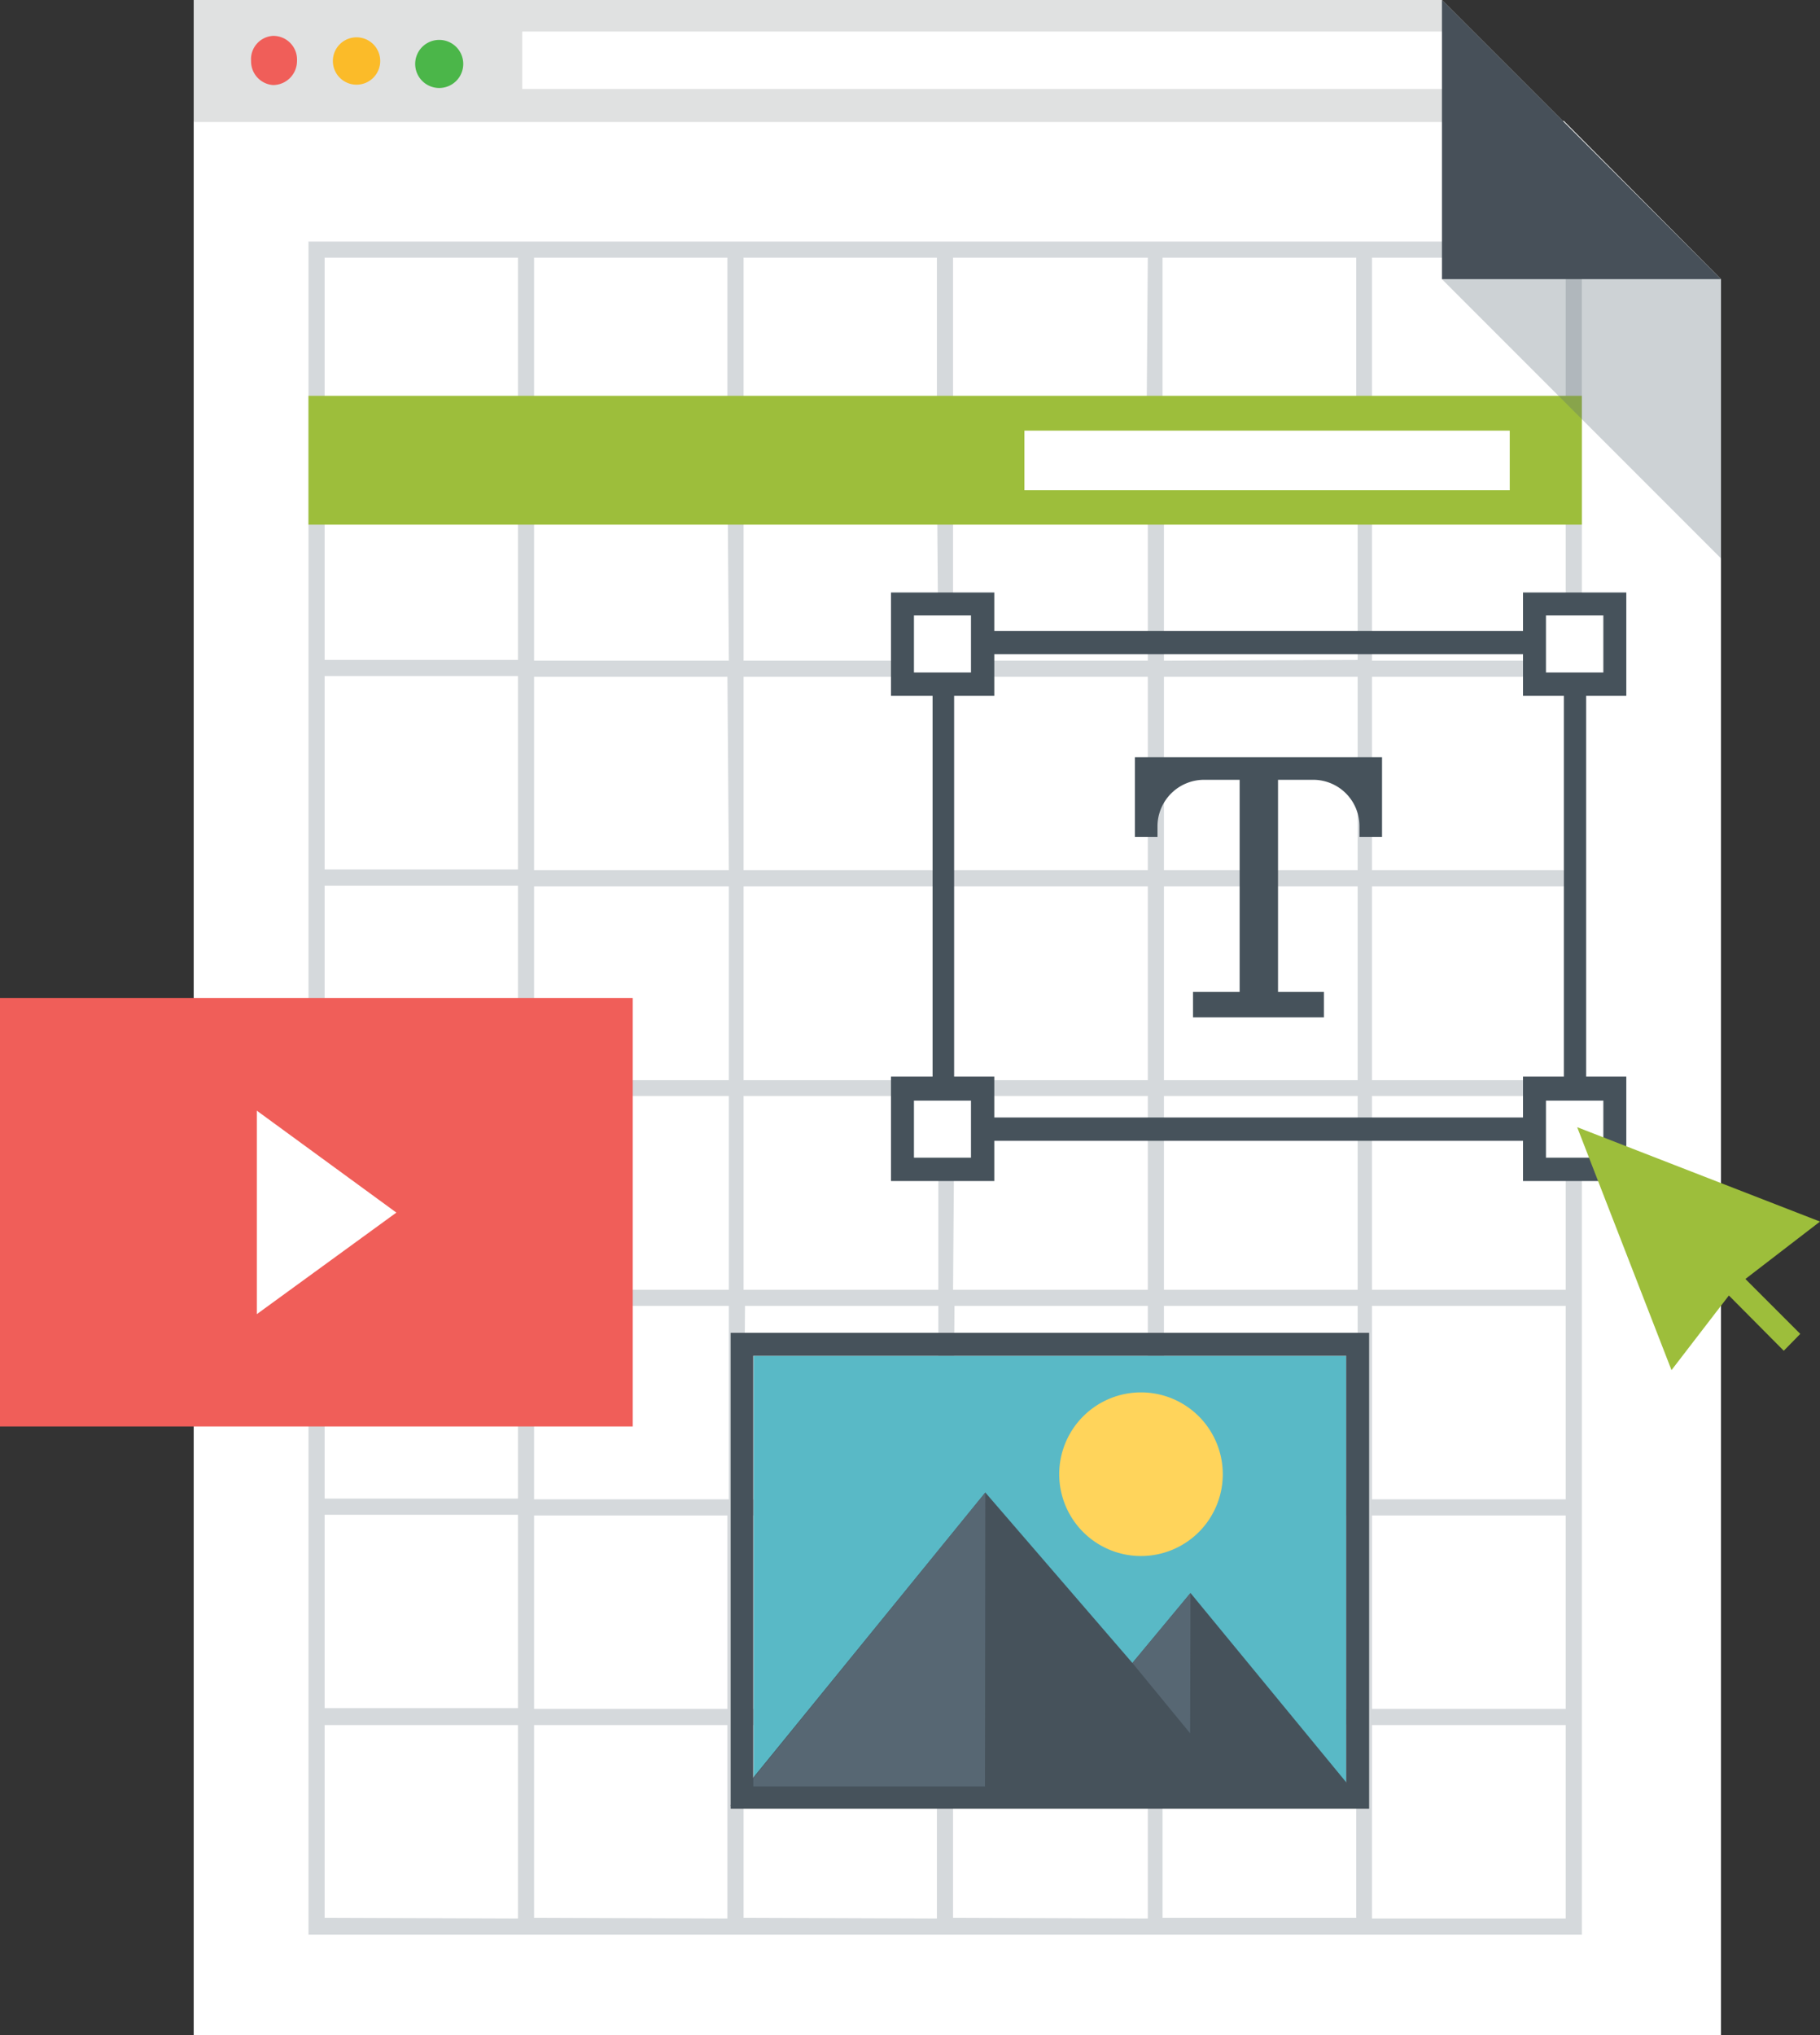
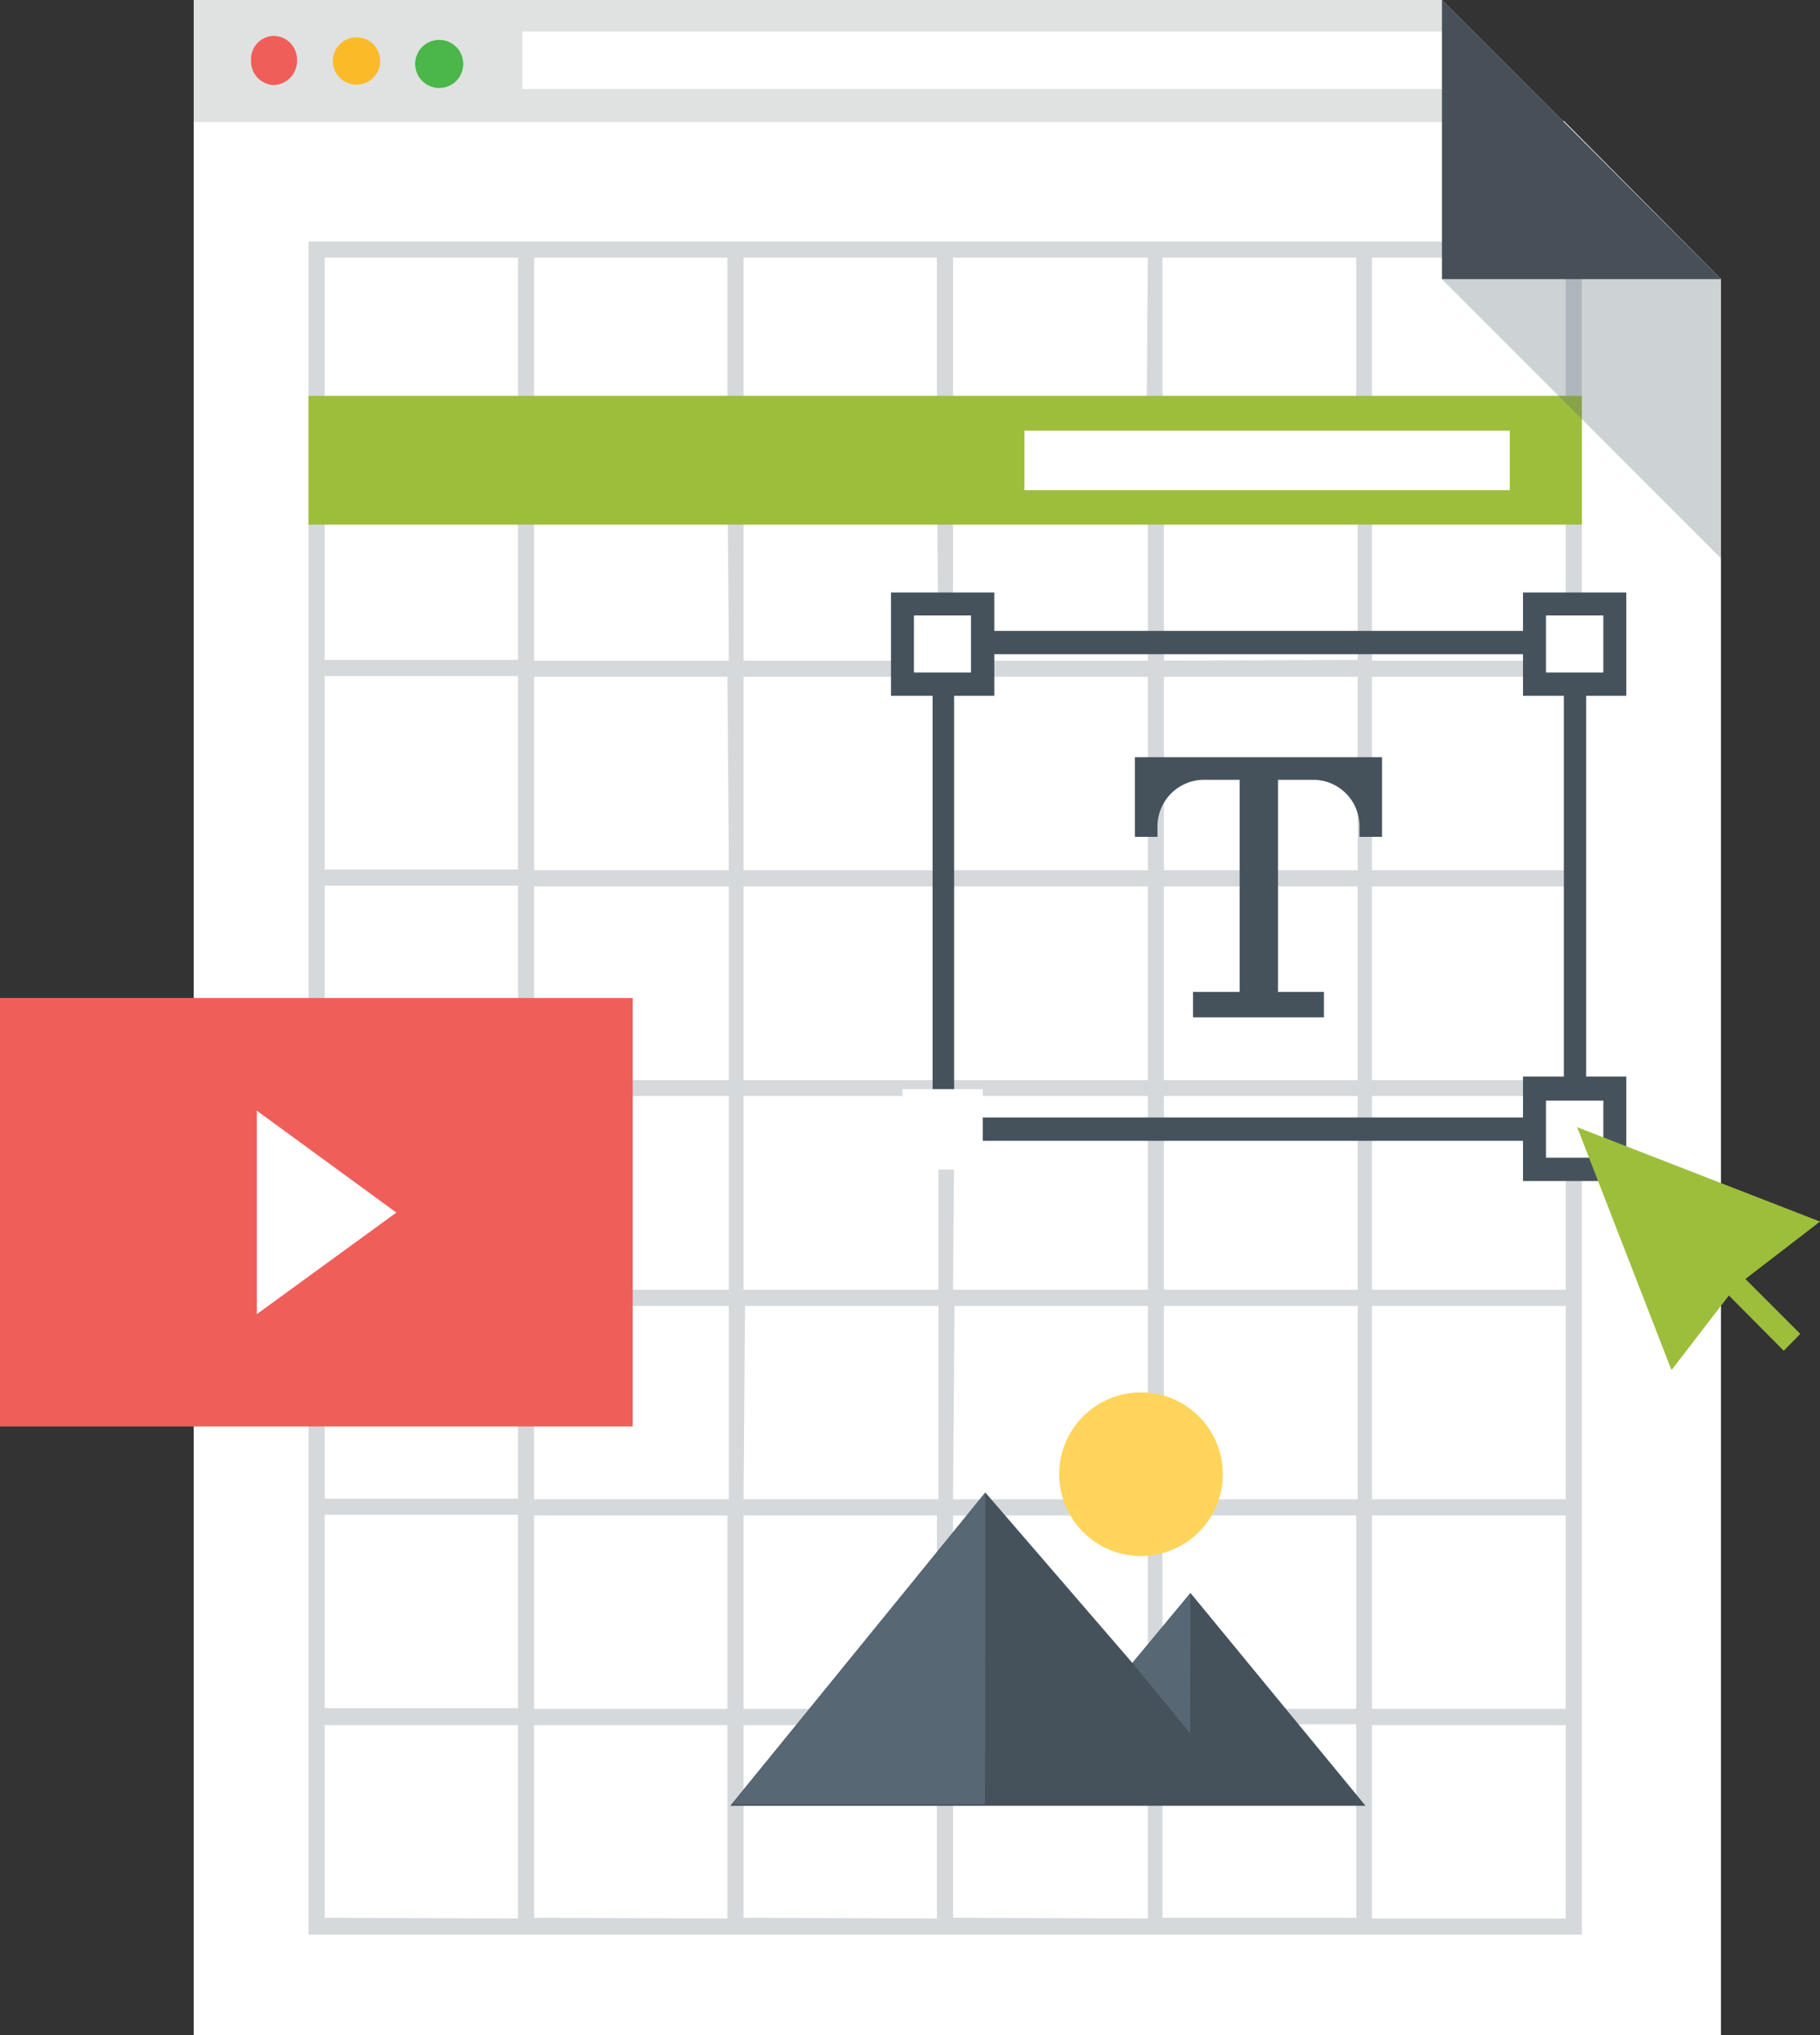
<svg xmlns="http://www.w3.org/2000/svg" class="project" viewBox="0 0 50.74 56.71">
  <rect x="0" y="0" width="50.74" height="56.71" fill="#333333" stroke="none" />
  <defs>
    <style>.project--a{fill:#59b9c6}.project--b{fill:#fff}.project--c{fill:#e0e1e1}.project--d{fill:#f05e59}.project--e{fill:#fbbb29}.project--f{fill:#4bb649}.project--g{opacity:0.25}.project--h{fill:#576773}.project--i{fill:#46525b}.project--j{fill:#9dbe3b}.project--k{fill:#475059}.project--l{opacity:0.3}.project--m{clip-path:url(#a)}.project--n{fill:#ffd45b}.project__sun{animation:project__sun 7s infinite}@keyframes project__sun{0%{transform:translate(-5px,5px)}35%{transform:translate(-5px,5px)}50%{transform:translate(0px,0px)}75%{transform:translate(0px,0px)}100%{transform:translate(-5px,5px)}}.project__arrow{animation:project__arrow 7s infinite}@keyframes project__arrow{0%{transform:translate(0px,0px)}30%{transform:translate(-32px,-2px)}70%{transform:translate(-32px,-2px)}95%{transform:translate(0px,0px)}100%{transform:translate(0px,0px)}}.project__sky{animation:project__sky 7s infinite}@keyframes project__sky{0%{fill:#35686f}34%{fill:#35686f}45%{fill:#59b9c6}70%{fill:#59b9c6}85%{fill:#59b9c6}100%{fill:#35686f}}.project__button-icon{animation:project__button-icon 7s infinite}@keyframes project__button-icon{0%{transform:translate(0px,0px)}35%{transform:translate(0px,0px)}36%{transform:translate(0px,-0.5px)}38%{transform:translate(0px,-0,5px)}40%{transform:translate(0px,0px)}100%{transform:translate(0px,0px)}}.project__button{animation:project__button 7s infinite}@keyframes project__button{0%{fill:#f05e59}18%{fill:#f05e59}22%{fill:#c1423e}75%{fill:#c1423e}79%{fill:#f05e59}100%{fill:#f05e59}}</style>
    <clipPath id="a">
      <rect class="project--a" x="21.01" y="37.78" width="16.52" height="11.97" />
    </clipPath>
  </defs>
  <title>Przygotowanie projektu graficznego</title>
  <polygon class="project--b" points="43.6 3.37 47.98 7.78 47.98 56.71 5.4 56.71 5.4 3.37" />
  <polygon class="project--c" points="40.2 0 5.4 0 5.4 3.4 43.6 3.4" />
  <polygon class="project--b" points="42.56 2.48 14.56 2.48 14.56 0.88 40.73 0.88" />
  <path class="project--d" d="M8.28,1.7a.67.67,0,0,1-.67.67A.66.66,0,0,1,7,1.7.65.65,0,0,1,7.61,1,.66.66,0,0,1,8.28,1.7Z" />
  <path class="project--e" d="M10.6,1.7a.66.66,0,1,1-1.32,0,.66.66,0,0,1,1.32,0Z" />
  <path class="project--f" d="M12.91,1.7a.67.67,0,1,1-1.33,0,.67.67,0,0,1,1.33,0Z" />
  <g class="project--g">
    <path class="project--h" d="M9.05,53.91H44.1V7.18h0V6.73H8.6V53.91Zm0-46.73h5.39v5.39H9.05Zm17.07,0v5.39H20.73V7.18ZM32,30.1H26.57V24.7H32Zm-5.84,0H20.73V24.7h5.39Zm0,.44v5.4H20.73v-5.4Zm.45,0H32v5.4H26.57ZM32,24.25H26.57V18.86H32Zm-5.84,0H20.73V18.86h5.39Zm-5.84,0H14.89V18.86h5.39Zm0,.45v5.4H14.89V24.7Zm0,5.84v5.4H14.89v-5.4Zm0,5.85v5.39H14.89V36.39Zm.45,0h5.39v5.39H20.73Zm5.84,0H32v5.39H26.57Zm5.84,0h5.4v5.39h-5.4Zm0-.45v-5.4h5.4v5.4Zm0-5.84V24.7h5.4v5.4Zm0-5.85V18.86h5.4v5.39Zm0-5.84V13h5.4v5.39Zm-.45,0H26.57V13H32Zm-5.84,0H20.73V13h5.39Zm-5.84,0H14.89V13h5.39ZM14.89,42.23h5.39v5.39H14.89Zm5.84,0h5.39v5.39H20.73Zm5.84,0H32v5.39H26.57Zm5.84,0h5.4v5.39h-5.4Zm5.84,5.84h5.4v5.39h-5.4Zm0-.45V42.23h5.4v5.39Zm0-5.84V36.39h5.4v5.39Zm-.44-29.21h-5.4V7.18h5.4Zm-5.85,0H26.57V7.18H32Zm-11.68,0H14.89V7.18h5.39ZM9.05,13h5.39v5.39H9.05Zm0,5.84h5.39v5.39H9.05Zm0,5.84h5.39v5.4H9.05Zm0,5.84h5.39v5.4H9.05Zm0,5.85h5.39v5.39H9.05Zm0,5.84h5.39v5.39H9.05Zm0,11.23V48.07h5.39v5.39Zm5.84,0V48.07h5.39v5.39Zm5.84,0V48.07h5.39v5.39Zm5.84,0V48.07H32v5.39Zm5.84-5.39h5.4v5.39h-5.4ZM43.65,35.94h-5.4v-5.4h5.4Zm0-5.84h-5.4V24.7h5.4Zm0-5.85h-5.4V18.86h5.4Zm0-5.84h-5.4V13h5.4Zm0-5.84h-5.4V7.18h5.4Z" />
  </g>
  <path class="project--i" d="M44.22,31.79H26V17.58H44.22ZM26.6,31.14h17V18.23h-17Z" />
  <rect class="project--b" x="25.16" y="16.83" width="2.24" height="2.24" />
  <path class="project--i" d="M27.72,19.39H24.84V16.51h2.88Zm-2.24-.65h1.59V17.15H25.48Z" />
  <rect class="project--b" x="25.16" y="30.35" width="2.24" height="2.24" />
-   <path class="project--i" d="M27.72,32.91H24.84V30h2.88Zm-2.24-.65h1.59V30.67H25.48Z" />
  <rect class="project--b" x="42.78" y="16.83" width="2.24" height="2.24" />
  <path class="project--i" d="M45.34,19.39H42.46V16.51h2.88Zm-2.24-.65h1.6V17.15H43.1Z" />
  <rect class="project--b" x="42.78" y="30.35" width="2.24" height="2.24" />
  <path class="project--i" d="M45.34,32.91H42.46V30h2.88Zm-2.24-.65h1.6V30.67H43.1Z" />
  <path class="project--i" d="M35.23,21.1H31.64v2.22h.63V23a1.3,1.3,0,0,1,1.29-1.27h1v5.91H33.26v.71h3.65v-.71H35.63V21.73h1A1.29,1.29,0,0,1,37.9,23v.32h.63V21.1Z" />
  <rect class="project--j" x="8.6" y="11.03" width="35.5" height="3.59" />
  <rect class="project--b" x="28.56" y="12" width="13.53" height="1.66" />
  <polygon class="project--k" points="47.98 7.78 40.2 7.78 40.2 0" />
  <g class="project--l">
    <polygon class="project--h" points="47.98 15.56 47.98 7.78 40.2 7.78" />
  </g>
-   <rect class="project--a project__sky" x="21.01" y="37.78" width="16.52" height="11.97" />
  <g class="m">
    <path class="project--n project__sun" d="m34.09 41.07a2.28 2.28 0 1 1 -2.27 -2.27 2.28 2.28 0 0 1 2.27 2.27z" />
    <polygon class="project--i" points="33.19 44.39 31.57 46.34 27.47 41.59 20.36 50.32 38.07 50.32" />
    <polygon class="project--h" points="27.46 50.28 27.47 41.59 20.41 50.28" />
    <polygon class="project--h" points="33.18 48.3 33.19 44.39 31.57 46.34" />
  </g>
-   <path class="project--i" d="M37.53,37.78v12H21v-12H37.53m.64-.64H20.37V50.4h17.8V37.14Z" />
  <rect class="project--d project__button" y="27.81" width="17.64" height="11.94" />
  <polygon class="project--b project__button-icon" points="7.16 36.62 7.16 30.95 11.05 33.79" />
  <polygon class="project--j project__arrow" points="50.74 34.04 43.97 31.41 46.6 38.18 48.2 36.1 49.73 37.64 50.19 37.17 48.66 35.64" />
</svg>